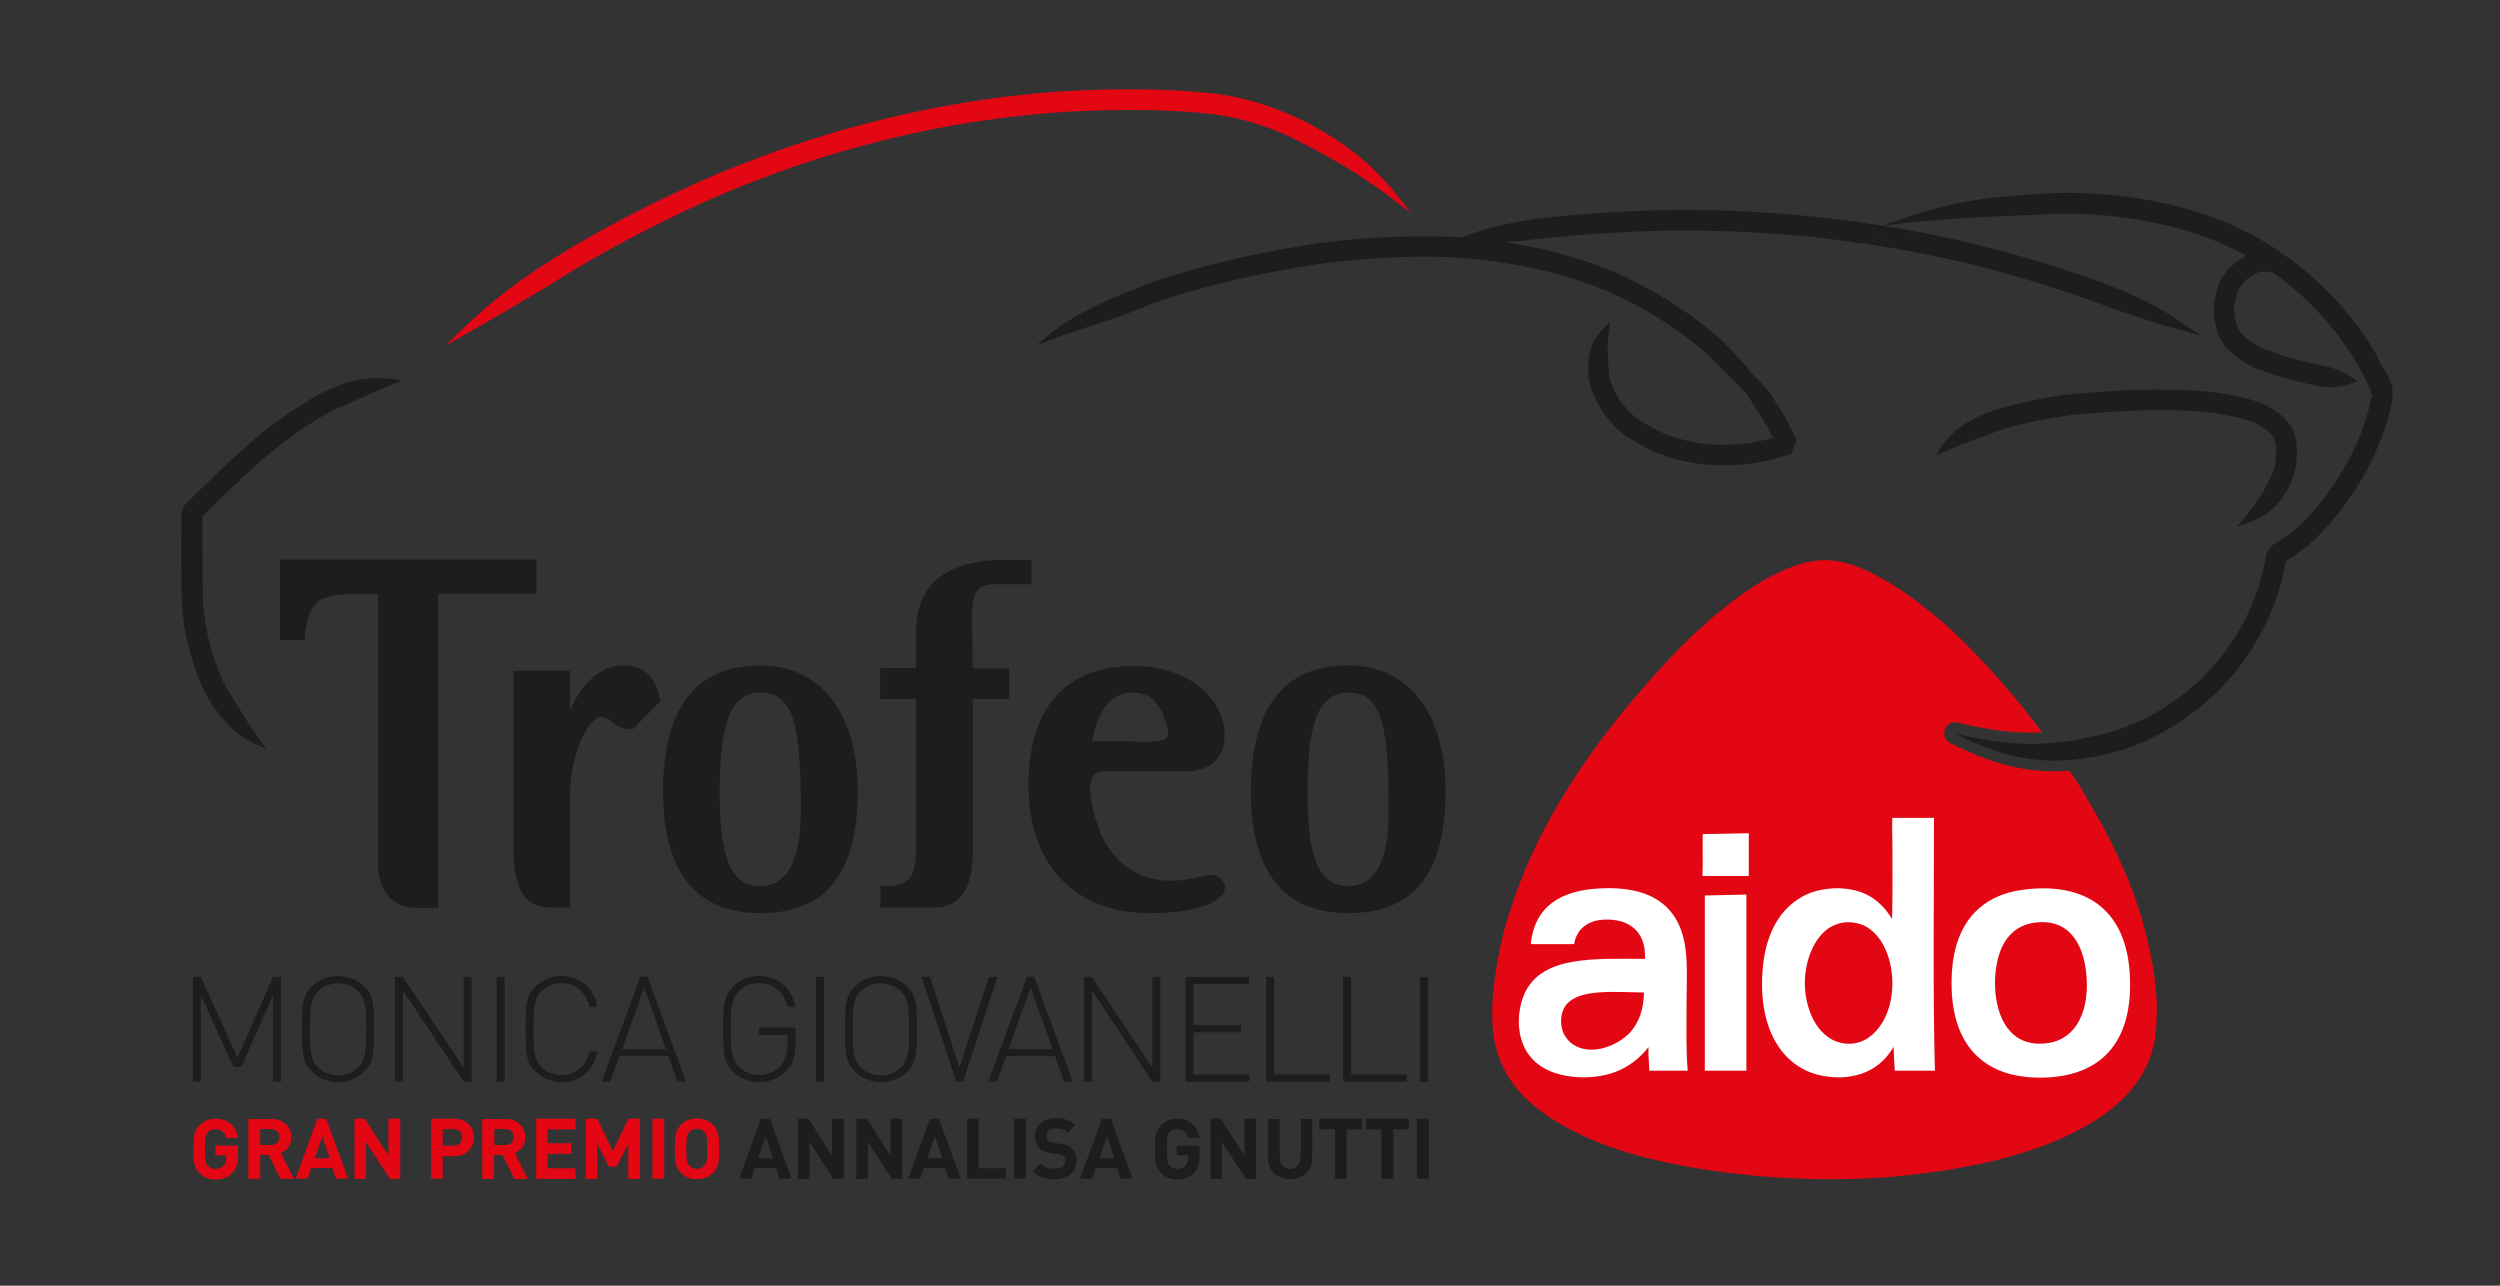
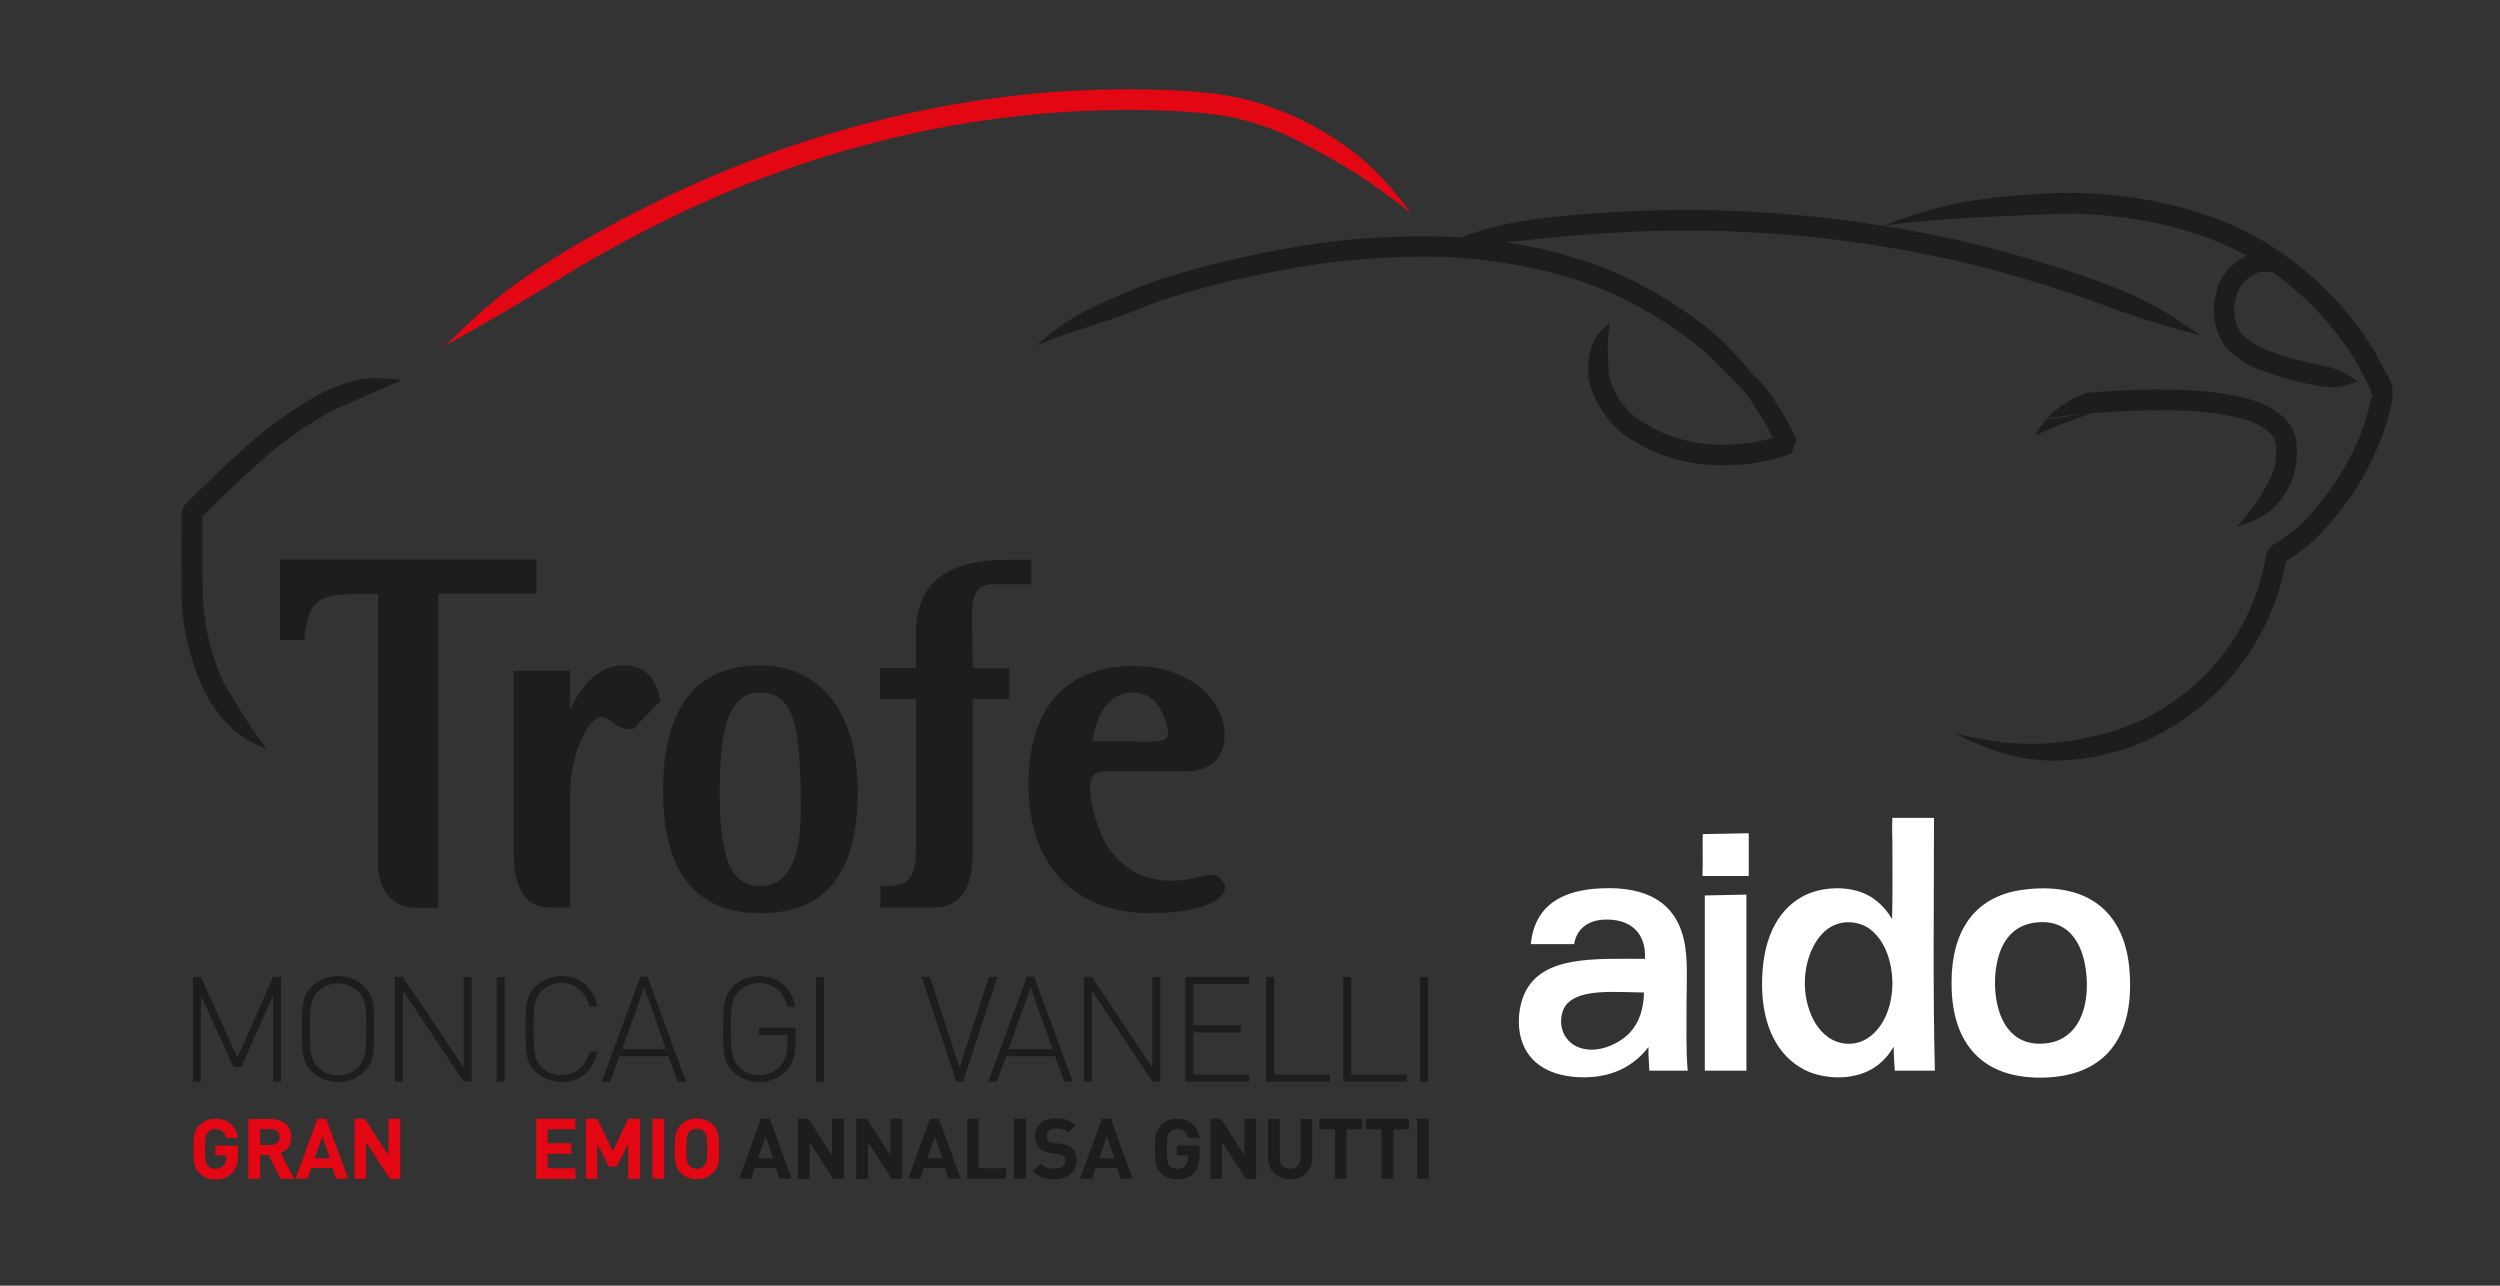
<svg xmlns="http://www.w3.org/2000/svg" xmlns:xlink="http://www.w3.org/1999/xlink" version="1.1" id="Livello_1" x="0px" y="0px" viewBox="0 0 847.6 435.9" style="enable-background:new 0 0 847.6 435.9;" xml:space="preserve">
  <rect x="0" y="0" width="847.6" height="435.9" fill="#333333" stroke="none" />
  <style type="text/css">
	.st0{clip-path:url(#SVGID_2_);fill:#1D1D1B;}
	.st1{fill:#1D1D1B;}
	.st2{clip-path:url(#SVGID_4_);fill:#1D1D1B;}
	.st3{clip-path:url(#SVGID_6_);fill:#1D1D1B;}
	.st4{clip-path:url(#SVGID_8_);fill:#1D1D1B;}
	.st5{clip-path:url(#SVGID_10_);fill:#1D1D1B;}
	.st6{clip-path:url(#SVGID_12_);fill:#1D1D1B;}
	.st7{clip-path:url(#SVGID_14_);fill:#1D1D1B;}
	.st8{clip-path:url(#SVGID_16_);fill:#1D1D1B;}
	.st9{clip-path:url(#SVGID_18_);fill:#1D1D1B;}
	.st10{clip-path:url(#SVGID_18_);fill:#E30613;}
	.st11{fill:#E30613;}
	.st12{clip-path:url(#SVGID_20_);fill:#E30613;}
	.st13{clip-path:url(#SVGID_22_);fill:#E30613;}
	.st14{clip-path:url(#SVGID_22_);fill:#FFFFFF;}
</style>
  <g>
    <defs>
      <rect id="SVGID_1_" y="-66" width="847.6" height="600.9" />
    </defs>
    <clipPath id="SVGID_2_">
      <use xlink:href="#SVGID_1_" style="overflow:visible;" />
    </clipPath>
    <path class="st0" d="M635,77.3c0.5,1.8,2.2,3,4.1,2.8c4.1-0.5,8-1,11.7-1.4c-5.8-1.1-11.2-2-15.9-2.7   C634.9,76.4,634.9,76.9,635,77.3" />
  </g>
  <polygon class="st1" points="80.5,358.6 68.1,331.2 65.4,331.2 65.4,366.7 68.1,366.7 68.1,337.4 79.1,361.7 81.8,361.7 92.6,337.4   92.6,366.7 95.3,366.7 95.3,331.2 92.6,331.2 " />
  <g>
    <defs>
      <rect id="SVGID_3_" y="-66" width="847.6" height="600.9" />
    </defs>
    <clipPath id="SVGID_4_">
      <use xlink:href="#SVGID_3_" style="overflow:visible;" />
    </clipPath>
    <path class="st2" d="M121.4,361.9c-1.8,1.8-4.2,2.7-6.8,2.7c-2.5,0-4.9-0.9-6.7-2.7c-2.6-2.5-2.8-5.3-2.8-12.9   c0-7.6,0.2-10.4,2.8-12.9c1.8-1.8,4.2-2.7,6.7-2.7c2.6,0,5,0.9,6.8,2.7c2.5,2.5,2.8,5.3,2.8,12.9   C124.1,356.6,123.9,359.3,121.4,361.9 M114.6,330.9c-3.3,0-6.6,1.3-8.9,3.6c-3.2,3.2-3.3,6.4-3.3,14.4c0,8,0.1,11.2,3.3,14.4   c2.3,2.3,5.5,3.6,8.9,3.6c3.4,0,6.6-1.3,8.9-3.6c3.2-3.2,3.3-6.4,3.3-14.4c0-8,0-11.2-3.3-14.4C121.2,332.2,118,330.9,114.6,330.9" />
  </g>
  <polygon class="st1" points="157.2,362 136.6,331.2 133.9,331.2 133.9,366.7 136.6,366.7 136.6,335.8 157.2,366.7 159.9,366.7   159.9,331.2 157.2,331.2 " />
  <rect x="168.4" y="331.2" class="st1" width="2.7" height="35.6" />
  <g>
    <defs>
      <rect id="SVGID_5_" y="-66" width="847.6" height="600.9" />
    </defs>
    <clipPath id="SVGID_6_">
      <use xlink:href="#SVGID_5_" style="overflow:visible;" />
    </clipPath>
    <path class="st3" d="M190.4,333.3c4.8,0,8.3,3.1,9.4,8h2.7c-1.2-6.4-5.8-10.4-12.1-10.4c-3.4,0-6.6,1.3-8.9,3.6   c-3.3,3.2-3.3,6.4-3.3,14.4c0,8,0.1,11.2,3.3,14.4c2.4,2.3,5.6,3.6,8.9,3.6c6.3,0,10.9-3.9,12.1-10.4h-2.6c-1.1,4.9-4.7,8-9.5,8   c-2.6,0-5-0.9-6.8-2.7c-2.5-2.5-2.7-5.3-2.7-12.9c0-7.6,0.2-10.4,2.7-12.9C185.4,334.2,187.8,333.3,190.4,333.3" />
  </g>
  <path class="st1" d="M210.9,355.7l7.5-20.9l7.4,20.9H210.9z M217.1,331.2L204,366.7h2.9l3.1-8.6h16.6l3.1,8.6h2.9l-13.1-35.6H217.1z  " />
  <g>
    <defs>
      <rect id="SVGID_7_" y="-66" width="847.6" height="600.9" />
    </defs>
    <clipPath id="SVGID_8_">
      <use xlink:href="#SVGID_7_" style="overflow:visible;" />
    </clipPath>
    <path class="st4" d="M257.4,350.9h9.6v3.2c0,3-0.6,5.1-2.2,7c-1.9,2.3-4.6,3.4-7.4,3.4c-2.5,0-4.9-0.9-6.8-2.7   c-2.5-2.5-2.8-5.3-2.8-12.9c0-7.6,0.2-10.4,2.8-12.9c1.8-1.8,4.2-2.7,6.8-2.7c4.8,0,8.4,3.1,9.5,8h2.7c-1.1-6.3-5.9-10.4-12.2-10.4   c-3.4,0-6.6,1.3-8.9,3.6c-3.2,3.2-3.3,6.4-3.3,14.4c0,8,0.1,11.2,3.3,14.4c2.4,2.3,5.6,3.6,8.9,3.6c3.6,0,7-1.5,9.4-4.1   c2.1-2.2,2.9-4.9,2.9-8.6v-5.8h-12.3V350.9z" />
  </g>
  <rect x="276.7" y="331.2" class="st1" width="2.7" height="35.6" />
  <g>
    <defs>
-       <rect id="SVGID_9_" y="-66" width="847.6" height="600.9" />
-     </defs>
+       </defs>
    <clipPath id="SVGID_10_">
      <use xlink:href="#SVGID_9_" style="overflow:visible;" />
    </clipPath>
    <path class="st5" d="M305.4,361.9c-1.8,1.8-4.2,2.7-6.8,2.7c-2.6,0-5-0.9-6.8-2.7c-2.5-2.5-2.7-5.3-2.7-12.9   c0-7.6,0.2-10.4,2.7-12.9c1.8-1.8,4.2-2.7,6.8-2.7c2.6,0,4.9,0.9,6.8,2.7c2.6,2.5,2.8,5.3,2.8,12.9   C308.2,356.6,308,359.3,305.4,361.9 M307.6,334.5c-2.4-2.3-5.6-3.6-8.9-3.6c-3.4,0-6.6,1.3-8.9,3.6c-3.2,3.2-3.3,6.4-3.3,14.4   c0,8,0.1,11.2,3.3,14.4c2.4,2.3,5.5,3.6,8.9,3.6c3.3,0,6.5-1.3,8.9-3.6c3.2-3.2,3.3-6.4,3.3-14.4   C310.9,340.9,310.8,337.7,307.6,334.5" />
  </g>
  <polygon class="st1" points="335.3,331.2 325.3,362 315.3,331.2 312.5,331.2 324.2,366.7 326.5,366.7 338.2,331.2 " />
  <path class="st1" d="M342,355.7l7.4-20.9l7.5,20.9H342z M360.8,366.7h2.9l-13.1-35.6h-2.4l-13.1,35.6h2.9l3.1-8.6h16.6L360.8,366.7z  " />
  <polygon class="st1" points="393.4,331.2 390.7,331.2 390.7,362 370.2,331.2 367.5,331.2 367.5,366.7 370.2,366.7 370.2,335.8   390.7,366.7 393.4,366.7 " />
  <polygon class="st1" points="423.5,333.6 423.5,331.2 401.9,331.2 401.9,366.7 423.5,366.7 423.5,364.3 404.6,364.3 404.6,350   420.7,350 420.7,347.6 404.6,347.6 404.6,333.6 " />
  <polygon class="st1" points="429.3,331.2 429.3,366.7 450.9,366.7 450.9,364.3 432,364.3 432,331.2 " />
  <polygon class="st1" points="455.4,331.2 455.4,366.7 477,366.7 477,364.3 458.1,364.3 458.1,331.2 " />
  <rect x="481.5" y="331.2" class="st1" width="2.7" height="35.6" />
  <path class="st1" d="M257,392.7l2.6-7.4l2.5,7.4H257z M258,379.3l-7.4,20.3h4.1l1.2-3.6h7.2l1.2,3.6h4.1l-7.4-20.3H258z" />
  <polygon class="st1" points="282.1,391.8 274.1,379.3 270.5,379.3 270.5,399.7 274.5,399.7 274.5,387.2 282.5,399.7 286.1,399.7   286.1,379.3 282.1,379.3 " />
  <polygon class="st1" points="301.9,391.8 293.9,379.3 290.3,379.3 290.3,399.7 294.3,399.7 294.3,387.2 302.3,399.7 305.9,399.7   305.9,379.3 301.9,379.3 " />
  <path class="st1" d="M314.4,392.7l2.6-7.4l2.5,7.4H314.4z M315.3,379.3l-7.4,20.3h4.1l1.2-3.6h7.2l1.2,3.6h4.1l-7.4-20.3H315.3z" />
  <polygon class="st1" points="331.8,379.3 327.9,379.3 327.9,399.6 341.1,399.6 341.1,396.1 331.8,396.1 " />
  <rect x="343.8" y="379.3" class="st1" width="4" height="20.3" />
  <g>
    <defs>
      <rect id="SVGID_11_" y="-66" width="847.6" height="600.9" />
    </defs>
    <clipPath id="SVGID_12_">
      <use xlink:href="#SVGID_11_" style="overflow:visible;" />
    </clipPath>
    <path class="st6" d="M359.7,387.8l-2.4-0.3c-0.8-0.1-1.5-0.4-1.9-0.8c-0.4-0.4-0.6-0.9-0.6-1.5c0-1.4,1-2.6,3.1-2.6   c1.3,0,2.9,0.2,4.2,1.4l2.5-2.5c-1.7-1.7-3.8-2.4-6.6-2.4c-4.4,0-7.1,2.5-7.1,6.2c0,1.7,0.5,3,1.5,4c0.9,0.9,2.2,1.4,3.9,1.7   l2.5,0.3c0.9,0.1,1.4,0.3,1.8,0.7c0.4,0.4,0.6,1,0.6,1.7c0,1.6-1.3,2.5-3.6,2.5c-1.9,0-3.6-0.4-4.9-1.7l-2.6,2.6   c2,2,4.3,2.7,7.4,2.7c4.2,0,7.5-2.2,7.5-6.2c0-1.8-0.5-3.3-1.6-4.3C362.8,388.6,361.6,388,359.7,387.8" />
  </g>
  <path class="st1" d="M372.7,392.7l2.6-7.4l2.5,7.4H372.7z M373.6,379.3l-7.4,20.3h4.1l1.2-3.6h7.2l1.2,3.6h4.1l-7.4-20.3H373.6z" />
  <g>
    <defs>
      <rect id="SVGID_13_" y="-66" width="847.6" height="600.9" />
    </defs>
    <clipPath id="SVGID_14_">
      <use xlink:href="#SVGID_13_" style="overflow:visible;" />
    </clipPath>
    <path class="st7" d="M399.1,391.7h3.7v0.8c0,1.1-0.3,2-0.9,2.7c-0.7,0.7-1.6,1.1-2.8,1.1c-1.1,0-2-0.4-2.5-1c-0.8-0.9-1-1.8-1-5.7   c0-3.9,0.2-4.8,1-5.7c0.6-0.7,1.5-1.1,2.5-1.1c2,0,3.2,1.1,3.6,3h4c-0.5-3.4-2.9-6.5-7.6-6.5c-2.3,0-4.1,0.8-5.5,2.2   c-2.1,2.1-2,4.6-2,8.1c0,3.5-0.1,6,2,8.1c1.4,1.4,3.3,2.2,5.5,2.2c2.2,0,4.1-0.6,5.7-2.3c1.4-1.5,1.9-3.2,1.9-6.2v-3h-7.7V391.7z" />
  </g>
  <polygon class="st1" points="421.9,391.8 413.9,379.3 410.4,379.3 410.4,399.7 414.3,399.7 414.3,387.2 422.4,399.7 425.9,399.7   425.9,379.3 421.9,379.3 " />
  <g>
    <defs>
      <rect id="SVGID_15_" y="-66" width="847.6" height="600.9" />
    </defs>
    <clipPath id="SVGID_16_">
      <use xlink:href="#SVGID_15_" style="overflow:visible;" />
    </clipPath>
    <path class="st8" d="M440.9,392.6c0,2.3-1.4,3.7-3.5,3.7c-2.1,0-3.5-1.4-3.5-3.7v-13.2h-4v13.3c0,4.3,3.3,7.1,7.5,7.1   c4.2,0,7.5-2.8,7.5-7.1v-13.3h-3.9V392.6z" />
  </g>
  <polygon class="st1" points="447.3,382.9 452.6,382.9 452.6,399.7 456.5,399.7 456.5,382.9 461.8,382.9 461.8,379.3 447.3,379.3 " />
  <polygon class="st1" points="463.1,382.9 468.4,382.9 468.4,399.7 472.4,399.7 472.4,382.9 477.7,382.9 477.7,379.3 463.1,379.3 " />
  <rect x="480.4" y="379.3" class="st1" width="4" height="20.3" />
  <g>
    <defs>
      <rect id="SVGID_17_" y="-66" width="847.6" height="600.9" />
    </defs>
    <clipPath id="SVGID_18_">
      <use xlink:href="#SVGID_17_" style="overflow:visible;" />
    </clipPath>
    <path class="st9" d="M148.6,307.7V201.3h33.3v-11.6h-87V217h8.3c1.2-14.5,5.4-15.6,19.4-15.6h5.6v93.5c1,8.5,5.6,12.9,13.1,12.9   H148.6z" />
    <path class="st9" d="M213.9,247.2h0.7l9.3-9.5c-1.5-8.2-5.4-12.1-12.4-12.1c-7.3,0-13.8,5.1-18.2,15.1v-13.3h-19.2v60.7   c0,13.1,3.9,19.6,12.4,19.6h6.8v-37.9c0-16.3,7.1-26.7,10.4-26.7c1,0,1.9,0.3,2.9,0.8C208.5,246,211,247.2,213.9,247.2" />
    <path class="st9" d="M244,268.3c0-22.4,3.4-33.5,13.9-33.5c12.1,0,13.6,13.8,13.6,40.3c0,16.8-4.6,25.3-13.8,25.3   C247.3,300.4,244,289.9,244,268.3 M290.8,268.3c0-26.9-12.8-42.7-33-42.7c-21.8,0-33,14.3-33,42.7c0,27.4,11.2,41.3,33,41.3   C280.1,309.6,290.8,296,290.8,268.3" />
    <path class="st9" d="M310.5,288c0,9.4-2,12.4-10.5,12.4h-1.5v7.3h17.9c9.2,0,13.4-6.3,13.4-18.9V237h12.4v-10.4h-12.4l-0.2-12.6v-6   c0-6.8,2-9.9,6.8-9.9h13.3v-8.3h-8.3c-20.9,0-30.9,8.2-30.9,25.3v11.4h-12.1v10.5h12.2V288z" />
    <path class="st9" d="M384.1,234.8c5.1,0,8.7,2.9,10.7,8.7c0.9,2.2,1.2,3.9,1.2,5.3c0,2.2-2.5,2.7-8.2,2.7c-1.9,0-3.6-0.2-5.4-0.2   h-12.1C372.2,240.4,376.8,234.8,384.1,234.8 M375.2,261.5h26.9c8.3,0,13.1-4.6,13.1-12.1c0-12.4-12.1-23.6-30.8-23.6   c-23.1,0-35.7,14.1-35.7,40.5c0,26.9,15.6,43.3,41.3,43.3c16.2,0,25.3-4.1,25.3-8.7c0-0.3,0-0.9-0.2-1.2c-1.2-2-2.6-3.1-3.9-3.1   c-3.2,0-7.7,2-13.9,2c-9.4,0-16.5-3.7-21.8-11.7c-3.2-4.9-5.9-13.9-5.9-19.7C369.6,263.2,371,261.5,375.2,261.5" />
-     <path class="st9" d="M457.1,300.4c-10.5,0-13.8-10.5-13.8-32.1c0-22.4,3.4-33.5,13.9-33.5c12.1,0,13.6,13.8,13.6,40.3   C470.9,291.9,466.3,300.4,457.1,300.4 M457.1,225.6c-21.8,0-33,14.3-33,42.7c0,27.4,11.2,41.3,33,41.3c22.3,0,33-13.6,33-41.3   C490.1,241.4,477.3,225.6,457.1,225.6" />
    <path class="st9" d="M805.9,120.6c-6.1-10.8-16.9-24.1-31.5-34.2c-29.3-21.5-69.8-21.7-81.7-20.7c-23,1.1-36.2,3.9-54.2,10.8   c19-2.5,31.8-2.8,54.4-3.8c10.5-0.8,42.5-0.6,68.7,14c-4.4,2.2-9.2,6.7-10.2,12.7c-2.8,9.1,2.3,17.4,2.5,17   c-0.7,0.3,5.9,7.3,13.6,9.4c7.6,3,16.1,4.6,18.9,5.1c5.2,0.9,8.4,0.1,13-1.6c-4-2.7-6.7-4.3-11.7-5.3c-2.7-0.5-10.8-2.1-17.7-4.8   c-7.4-2.5-10.6-6.5-10.4-6.8c-0.1,0.3-3.4-4.9-1.6-11.3c1.5-6.8,8-9.5,9.9-9c0.9,0,1.7,0.1,2.5,0.2c13.5,9.3,23.6,21.8,29.2,31.8   c2.3,4.4,6,10.8,4.3,10.8c-0.6,3.2-1.1,4.9-1.1,4.9c-0.1-0.1-1.6,7.3-7.2,17.4c-2.8,5-6.6,10.7-11.5,16.3c-2.5,2.9-5,5.4-8.2,7.7   c-1.6,1.1-3.2,2.3-4.9,3.3l-0.6,0.4l-0.3,0.2l0,0c1.5-2.2-2.1,3-1.7,2.5l0,0.1l0,0.2l-0.3,1.5l-0.6,3c-3.4,16-13,30.9-24,40.3   c-11,9.5-22.3,13.9-27.9,15.5c-21.1,5.6-34.2,4.9-52.7,0.5c16.9,8.6,31.7,12.3,54.7,6.1c6.2-1.7,18.5-6.5,30.5-16.9   c12-10.2,22.5-26.6,26.2-44.1l0.7-3.3l0.1-0.3c1.8-1.1,3.5-2.3,5.2-3.6c3.5-2.5,6.7-5.7,9.2-8.7c5.3-6,9.4-12.1,12.4-17.5   c6-11,7.7-19,7.8-19c0,0,0.6-1.9,1.3-5.5C812.2,129,808.4,126.7,805.9,120.6" />
    <path class="st9" d="M750.5,114.8L750.5,114.8c0.1-0.3,0.3-0.6,0.5-0.9C750.8,114.2,750.7,114.5,750.5,114.8" />
    <path class="st9" d="M90.4,253.9c-5.1-6.7-7.8-11.2-12.6-19.1c-2.9-4-8.7-18.3-9-32.5c-0.3-12.5-0.1-24.5-0.2-27.1   c1-1,2.5-2.5,4.3-4.3c3.6-3.6,8.5-8.4,13.9-13.1c10.6-9.8,23.7-17.9,28.4-19.7c8.5-3.8,13.3-5.9,21.1-9.2c-8.3-1.2-14.6-1.3-24,2.9   c-5.3,1.9-19.3,10.7-30.2,20.8c-5.6,4.9-10.5,9.8-14.2,13.4c-1.8,1.8-3.3,3.3-4.4,4.4l-0.7,0.7l-0.3,0.3l0,0c0.9-2.2-1.2,3-1,2.4v0   v0v0v0.1v0.2v0.6c0.1,0.1-0.2,13.1,0.1,28c0.2,15.2,6.7,31.1,10,35.6C77.3,247.2,82.6,250.8,90.4,253.9" />
    <path class="st9" d="M577.3,78.2c22,0.3,41.8,2.6,41.8,2.7c0,0,19.9,2.1,41.3,6.9c21.5,4.6,44.2,12.4,51.6,15.2   c13.8,5.1,21.8,7.5,34,10.7c-10.3-7.2-17.6-12-31.6-17.2c-7.5-3-30.7-10.8-52.5-15.5c-3.8-0.8-7.5-1.6-11.1-2.3   c-3.7,0.4-7.6,0.8-11.7,1.4c-1.9,0.2-3.6-0.9-4.1-2.8c-0.1-0.4-0.1-0.9-0.1-1.3c-9-1.4-15.1-2-15.1-2c0,0-20.2-2.5-42.5-2.8   C555,70.8,530.7,73,522.7,74c-11.6,1.5-19.1,3.4-27.4,6.5c-4.4-0.3-7-0.3-6.9-0.3c0,0-22.2-0.9-46.1,3c-23.7,3.7-49.5,11-57.4,14.7   c-14.9,6-23.5,10.2-33.6,19.3c12.4-5.3,21.3-7,36.1-12.9c7.9-3.6,32.5-10.6,56-14.2c23.4-3.8,44.8-3,44.8-3c-0.1,0,21.6,0.1,44,7.1   c22.7,6.3,43.3,22.1,49,28.2c4.3,4.2,7.8,7.8,11,11.2c0.8,1.2,1.6,2.6,2.6,4c0.9,1.7,3.3,4.7,5.3,8.9l1,1.9   c-1.6,0.5-3.3,0.9-4.9,1.2c-10.2,2.2-19.6,0.7-19.5,0.7c0.1-0.1-9.5-0.8-18.2-6.3c-9.4-4.7-13.3-14.9-13.1-18.4   c-0.4-6.3-0.6-10.1,0.5-16.4c-4.9,4.1-7.8,8.8-7.4,17.1c-0.5,4.5,5.3,18.4,16.4,23.7c10,6.3,21,7.1,20.8,7.2c0,0,10.6,1.6,21.8-0.7   c2.8-0.5,5.6-1.3,8.4-2.2l1-0.4l0.3-0.1l0.1,0l0,0l0,0c0.8-2.1-1.9,4.7,1.9-4.7L609,149l-0.2-0.5l-0.9-1.8l-1.8-3.5   c-2.2-4.5-4.8-7.8-5.8-9.5c-2-2.7-3.8-4.8-5.8-6.4c-2.4-3.2-5.3-6.4-8.8-9.9c-6-6.6-27.8-23.2-51.7-29.9   c-8.3-2.6-16.4-4.3-23.5-5.4c3.9-0.3,8-0.7,12.9-1.3C531.4,79.9,555.3,77.8,577.3,78.2" />
-     <path class="st9" d="M708,140.2c13.5-1.2,25.8-1.2,25.8-1.1c-0.1,0.1,12.5-0.5,25.1,2.5c6.3,1.4,12.1,4.8,12.6,8.7   c0.8,5.1-0.5,9.1-1.4,11.1c-3.4,7.2-6.6,11.1-11.7,17.2c7.4-2.3,13.5-5,18.1-14.4c1.1-2.4,3.1-8.3,1.9-15.3   c-1.9-8.8-11.2-12.5-17.8-14.1c-14.2-3.3-26.8-2.5-26.8-2.7c0-0.1-12.6-0.1-26.4,1.1c-13.9,0.9-28.9,4.8-33.7,6.8   c-8.9,3.5-13.5,7.6-17.5,14.6c7.1-3.6,11.8-4.9,19.9-8C680.4,144.8,694.5,141.2,708,140.2" />
+     <path class="st9" d="M708,140.2c13.5-1.2,25.8-1.2,25.8-1.1c-0.1,0.1,12.5-0.5,25.1,2.5c6.3,1.4,12.1,4.8,12.6,8.7   c0.8,5.1-0.5,9.1-1.4,11.1c-3.4,7.2-6.6,11.1-11.7,17.2c7.4-2.3,13.5-5,18.1-14.4c1.1-2.4,3.1-8.3,1.9-15.3   c-1.9-8.8-11.2-12.5-17.8-14.1c-14.2-3.3-26.8-2.5-26.8-2.7c0-0.1-12.6-0.1-26.4,1.1c-8.9,3.5-13.5,7.6-17.5,14.6c7.1-3.6,11.8-4.9,19.9-8C680.4,144.8,694.5,141.2,708,140.2" />
    <path class="st10" d="M73,391.7h3.7v0.8c0,1.1-0.3,2-0.9,2.7c-0.7,0.7-1.6,1.1-2.8,1.1c-1.1,0-2-0.4-2.5-1c-0.8-0.9-1-1.8-1-5.7   c0-3.9,0.2-4.8,1-5.7c0.6-0.7,1.5-1.1,2.5-1.1c2,0,3.2,1.1,3.7,3h4c-0.5-3.4-2.9-6.5-7.6-6.5c-2.3,0-4.1,0.8-5.5,2.2   c-2.1,2.1-2,4.6-2,8.1c0,3.5-0.1,6,2,8.1c1.4,1.4,3.2,2.2,5.5,2.2c2.2,0,4.1-0.6,5.7-2.3c1.4-1.5,1.9-3.2,1.9-6.2v-3H73V391.7z" />
    <path class="st10" d="M91.9,388.2h-3.7v-5.4h3.7c1.7,0,2.9,1.1,2.9,2.7C94.8,387.1,93.7,388.2,91.9,388.2 M98.8,385.6   c0-3.4-2.5-6.2-6.6-6.2h-8v20.3h4v-8.1h2.9l4,8.1h4.6l-4.5-8.8C97,390.2,98.8,388.4,98.8,385.6" />
  </g>
  <path class="st11" d="M106.7,392.7l2.6-7.4l2.5,7.4H106.7z M107.6,379.3l-7.4,20.3h4.1l1.2-3.6h7.2l1.2,3.6h4.1l-7.4-20.3H107.6z" />
  <polygon class="st11" points="131.7,391.8 123.7,379.3 120.2,379.3 120.2,399.7 124.1,399.7 124.1,387.2 132.2,399.7 135.7,399.7   135.7,379.3 131.7,379.3 " />
  <g>
    <defs>
-       <rect id="SVGID_19_" y="-66" width="847.6" height="600.9" />
-     </defs>
+       </defs>
    <clipPath id="SVGID_20_">
      <use xlink:href="#SVGID_19_" style="overflow:visible;" />
    </clipPath>
    <path class="st12" d="M153.8,388.4h-3.7v-5.6h3.7c1.8,0,2.9,1.1,2.9,2.8C156.7,387.3,155.6,388.4,153.8,388.4 M154,379.3h-7.9v20.3   h4V392h3.9c4.2,0,6.7-2.9,6.7-6.3C160.7,382.2,158.2,379.3,154,379.3" />
    <path class="st12" d="M171.3,388.2h-3.7v-5.4h3.7c1.7,0,2.9,1.1,2.9,2.7C174.2,387.1,173,388.2,171.3,388.2 M178.1,385.6   c0-3.4-2.5-6.2-6.6-6.2h-8v20.3h4v-8.1h2.9l4,8.1h4.6l-4.5-8.8C176.4,390.2,178.1,388.4,178.1,385.6" />
  </g>
  <polygon class="st11" points="181.8,399.7 195.1,399.7 195.1,396.1 185.7,396.1 185.7,391.2 193.7,391.2 193.7,387.6 185.7,387.6   185.7,382.9 195.1,382.9 195.1,379.3 181.8,379.3 " />
  <polygon class="st11" points="207.8,390.3 202.5,379.3 198.6,379.3 198.6,399.7 202.5,399.7 202.5,387.8 206.4,395.5 209.1,395.5   213,387.8 213,399.7 217,399.7 217,379.3 213,379.3 " />
  <rect x="221.2" y="379.3" class="st11" width="4" height="20.3" />
  <g>
    <defs>
      <rect id="SVGID_21_" y="-66" width="847.6" height="600.9" />
    </defs>
    <clipPath id="SVGID_22_">
      <use xlink:href="#SVGID_21_" style="overflow:visible;" />
    </clipPath>
    <path class="st13" d="M238.8,395.2c-0.6,0.7-1.5,1.1-2.5,1.1c-1.1,0-2-0.4-2.6-1.1c-0.8-0.9-1-1.8-1-5.7c0-3.9,0.2-4.8,1-5.7   c0.6-0.7,1.5-1.1,2.6-1.1c1.1,0,2,0.4,2.5,1.1c0.8,0.9,1,1.8,1,5.7C239.8,393.4,239.6,394.3,238.8,395.2 M236.3,379.2   c-2.3,0-4.1,0.8-5.5,2.2c-2.1,2.1-2,4.6-2,8.1c0,3.5-0.1,6,2,8.1c1.4,1.4,3.2,2.2,5.5,2.2c2.3,0,4.1-0.8,5.5-2.2   c2.1-2.1,2-4.6,2-8.1c0-3.5,0-6-2-8.1C240.3,380,238.6,379.2,236.3,379.2" />
-     <path class="st13" d="M728.9,322.5c-1.6-7.6-3.6-14.4-6.1-21c-2.7-7-5.8-13.7-9.2-20.2l0,0c-0.2-0.3-0.3-0.6-0.5-0.9   c-0.4-0.8-0.8-1.5-1.2-2.3c0,0,0,0-0.1,0c-2.7-4.7-4.9-8.5-6.2-10.8c0,0,0,0,0.1,0c-0.2-0.4-0.5-0.8-0.8-1.2   c-0.5-0.9-0.9-1.4-0.9-1.4l-0.1,0c-0.7-1.2-1.5-2.3-2.3-3.4c-1.7,0.1-3.4,0.2-5.1,0.2c-11.5,0-22.1-2.9-35.3-9.6   c-1.7-0.8-2.4-2.8-1.8-4.6c0.6-1.8,2.5-2.8,4.3-2.3c10.1,2.4,17.5,3.4,24.8,3.4c1.3,0,2.6,0,3.9-0.1c-3.7-4.9-7.4-9.6-11.3-14.1   c-8.2-9.6-17.1-19.1-27.2-27.2c-5-4-10.1-7.7-16.1-11c-5.4-3-12.8-6.7-21.2-6c-3.7,0.3-7.7,1.5-10.9,2.9   c-9.6,4-17.5,10.1-24.7,16.1c-10,8.5-18.5,17.8-26.8,27.6c-16.2,19-31.7,41.9-40.8,67.9c-2.5,7.1-4.3,13.6-5.7,21.5   c-1.3,7.6-2.5,16.7-1.3,25.1c2.2,15.4,12.5,24.3,23.7,30.6c11.6,6.6,25.5,10.8,40.7,13.6c22.5,4.2,50.4,5.9,75.6,3.2   c24.5-2.7,46.6-7.9,63.3-18.2c10.7-6.6,20.7-16.6,21.4-32.9C731.7,338.4,730.5,330,728.9,322.5" />
    <path class="st13" d="M441.4,40.7c-5-2.4-15.5-7.1-29.2-8.9c-13.6-1.6-29.3-1.8-44.4-1.2c-30.3,1.1-57.2,7.3-57.2,7.3   c0,0-27.1,5.3-55.3,16.3c-28.4,10.5-57.2,26.8-66.4,32.7c-17.2,10.7-25.9,18.4-37.9,30.3c14.7-8.4,24.6-13.9,41.5-24.4   c9.1-5.7,37.4-21.8,65.2-32.1c27.7-10.8,54.3-16,54.2-16c0,0,26.4-6,56.1-7.1c14.7-0.6,30.5-0.4,43.2,1.1   c12.7,1.6,22.5,5.9,27.2,8.2c17.3,8.7,26.8,14.9,40,25.4C468.4,58.8,459.8,50.1,441.4,40.7" />
    <path class="st14" d="M531.5,340.1c-2.4,2.4-3,7.3-1.1,10.8c0.8,1.4,1.9,2.6,3.2,3.4c6.5,3.9,15.2-0.1,19-4.2   c3.1-3.4,4.6-7.7,4.8-13.6C547.8,336.4,536.4,335.2,531.5,340.1 M633.4,314.6c-1.9-1.3-4.9-2.1-7.6-1.9c-2.5,0.2-4.5,1.1-6.1,2.2   c-6.2,4.5-9.7,15.9-6.7,26.2c1.3,4.5,3.5,8.2,6.9,10.6c3.8,2.6,8.9,3.1,13.3,0.3c5.2-3.4,8.4-10.4,8.4-18.8   C641.5,325.1,638.5,318,633.4,314.6 M691,312.7c-5.5,0.4-9.1,3-11.4,6.8c-2.3,3.8-3.4,9.5-3.2,15c0.4,10.7,5.2,20.2,16.6,19.3   c10.1-0.7,15-9.6,14.5-21.5C707,321.4,702.4,311.8,691,312.7 M694.2,365.3c-20.4,1-31.7-9.7-32.5-29.6   c-0.7-17.6,5.8-29.8,20.6-33.4c2.2-0.5,4.6-0.8,7-1c20.8-1.4,31.9,9.8,32.8,29.5C723.2,352.1,713.5,364.3,694.2,365.3 M559.2,363   c-0.1-2.6-0.4-5.1-0.3-8c-5,6.4-12.5,10.8-24,10.2c-10.3-0.6-17.8-5.3-19.6-14.8c-1-5.5,0.2-11.1,2.1-14.6   c6.3-11.6,22.8-10.8,40.3-10.7c0.5-9.1-5.3-13.8-14.1-13.3c-5.3,0.3-9.1,3.2-9.9,8.3h-14.7c1.3-13,10.4-18.3,23.6-18.9   c15.4-0.8,25.4,4.6,28.3,17.4c1.5,6.4,0.9,14.3,0.9,22.2c0,7.7-0.2,15.4,0.4,22.2H559.2z M592.1,363H578v-59.4l14.1-0.3V363z    M592.9,297h-15.7c0.2-4.5,0-9.5,0.1-14.2l15.6-0.3V297z M642.4,363c-0.2-2.9-0.3-5.2-0.4-8.1c-2.5,4.4-6.5,8-12.1,9.5   c-6.1,1.7-13.2,0.8-18.1-1.7c-9.3-4.7-14.4-15.2-14.4-29c0-14.2,4.5-24.7,13.8-29.8c4.8-2.6,12-3.6,18.2-1.9   c5.6,1.5,9.4,5.1,12.1,9.6c0.2-7.9,0.1-17.1,0.1-25.6c0-2.9-0.2-5.8,0-8.5c0-0.1-0.2-0.4,0.1-0.2h14c0,27.7-0.4,58.6,0.3,85.7   H642.4z" />
  </g>
</svg>